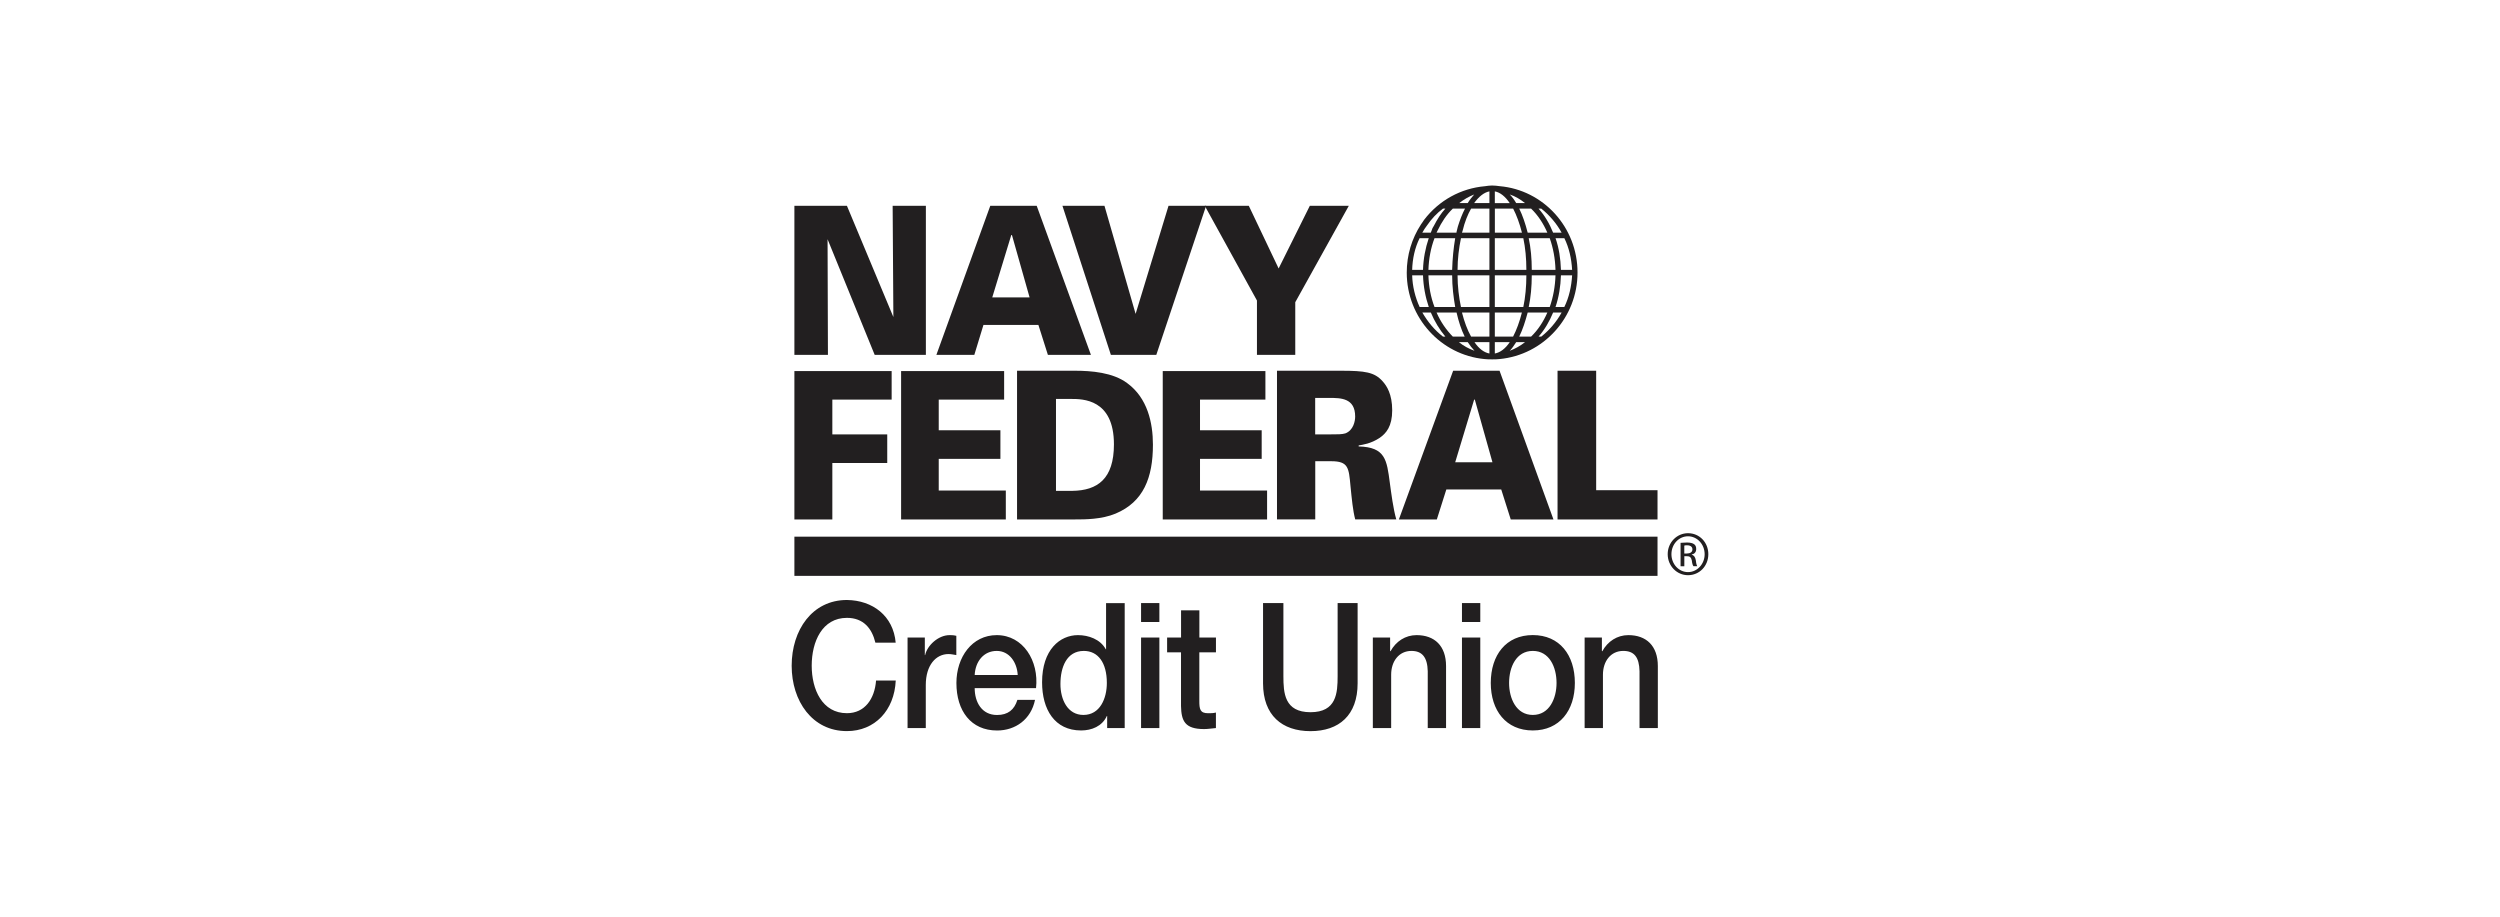
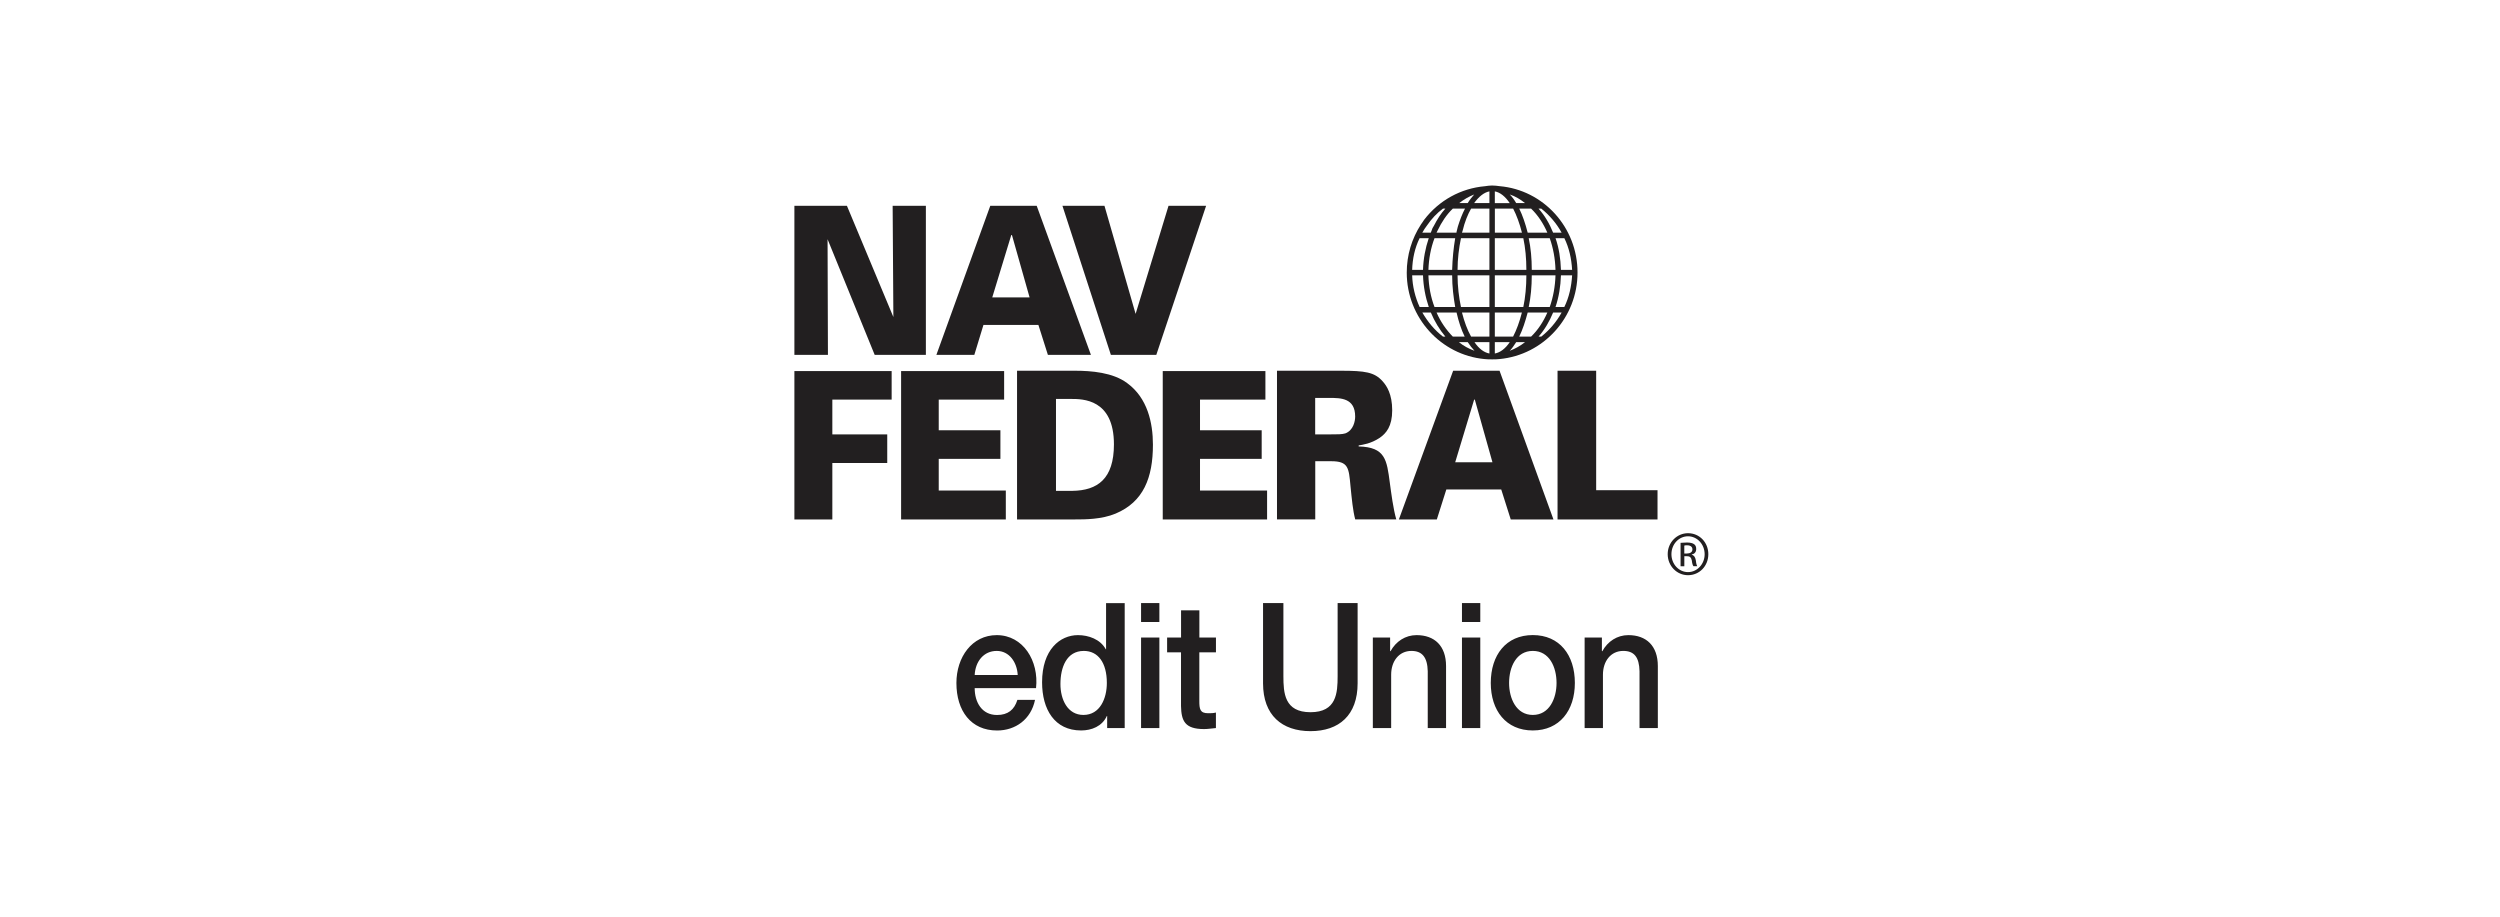
<svg xmlns="http://www.w3.org/2000/svg" width="300" height="110" viewBox="0 0 300 110" fill="none">
-   <path d="M108.907 76.503H110.979V78.608H111.017C111.263 77.45 112.604 76.215 113.946 76.215C114.437 76.215 114.595 76.259 114.759 76.298V78.608C114.475 78.569 114.148 78.486 113.821 78.486C112.315 78.486 111.094 79.81 111.094 82.204V87.367H108.907V76.503ZM105.046 77.118C104.637 75.423 103.622 74.143 101.632 74.143C98.665 74.143 97.405 76.99 97.405 79.882C97.405 82.735 98.665 85.583 101.632 85.583C103.786 85.583 104.964 83.849 105.127 81.661H107.489C107.325 85.256 104.969 87.732 101.632 87.732C97.481 87.738 95 84.142 95 79.888C95 75.589 97.481 71.999 101.626 71.999C104.718 72.038 107.2 73.899 107.483 77.123H105.046" fill="#221F20" />
  <path d="M95.327 44.527H106.998V47.956H99.881V52.127H106.469V55.557H99.881V62.332H95.327L95.327 44.527ZM190.155 76.503H192.228V78.115L192.271 78.159C192.92 76.963 194.06 76.215 195.402 76.215C197.556 76.215 198.941 77.495 198.941 79.932V87.367H196.743V80.547C196.705 78.852 196.094 78.109 194.791 78.109C193.286 78.109 192.353 79.35 192.353 80.963V87.367H190.155V76.503ZM178.893 81.954C178.893 78.608 180.726 76.209 183.938 76.209C187.15 76.209 188.983 78.603 188.983 81.954C188.983 85.256 187.15 87.655 183.938 87.655C180.72 87.655 178.893 85.256 178.893 81.954ZM186.785 81.954C186.785 80.054 185.929 78.109 183.938 78.109C181.947 78.109 181.091 80.054 181.091 81.954C181.091 83.81 181.947 85.793 183.938 85.793C185.929 85.793 186.785 83.81 186.785 81.954ZM175.436 72.37H177.634V74.642H175.436V72.37ZM175.436 76.503H177.634V87.367H175.436V76.503ZM164.741 76.503H166.814V78.115L166.857 78.159C167.506 76.963 168.646 76.215 169.988 76.215C172.142 76.215 173.527 77.495 173.527 79.932V87.367H171.329V80.547C171.291 78.852 170.637 78.11 169.377 78.11C167.872 78.11 166.939 79.35 166.939 80.963V87.367H164.741V76.503ZM151.565 72.37H154.008V81.129C154.008 83.151 154.128 85.466 157.259 85.466C160.389 85.466 160.515 83.151 160.515 81.129V72.37H162.914V81.993C162.914 85.832 160.678 87.738 157.259 87.738C153.845 87.738 151.565 85.838 151.565 81.993V72.37ZM140.058 76.503H141.727V73.24H143.925V76.503H145.915V78.281H143.919V84.104C143.919 85.095 144.001 85.588 144.977 85.588C145.304 85.588 145.588 85.588 145.91 85.505V87.367C145.419 87.406 144.977 87.489 144.486 87.489C142.169 87.489 141.76 86.497 141.721 84.719V78.276H140.053V76.503M136.928 72.37H139.125V74.642H136.928V72.37ZM136.928 76.503H139.125V87.367H136.928V76.503ZM134.975 87.367H132.859V85.921H132.821C132.254 87.162 130.989 87.655 129.729 87.655C126.555 87.655 125.05 85.134 125.05 81.871C125.05 77.949 127.204 76.215 129.358 76.215C130.618 76.215 132.041 76.708 132.69 77.91H132.728V72.376H134.964V87.367M130.012 85.793C132.003 85.793 132.821 83.81 132.821 81.954C132.821 79.517 131.763 78.11 130.056 78.11C127.984 78.11 127.253 80.093 127.253 82.076C127.247 83.938 128.104 85.793 130.012 85.793ZM116.962 82.575C116.962 84.27 117.818 85.799 119.645 85.799C120.948 85.799 121.717 85.178 122.088 83.982H124.204C123.719 86.336 121.848 87.66 119.65 87.66C116.52 87.66 114.769 85.306 114.769 81.96C114.769 78.863 116.64 76.215 119.607 76.215C122.781 76.215 124.69 79.312 124.324 82.575H116.962ZM122.126 81.001C122.045 79.472 121.112 78.11 119.607 78.11C118.063 78.11 117.044 79.35 116.962 81.001H122.126Z" fill="#221F20" />
  <path d="M95.327 24.699H101.632L107.205 38.045L107.118 24.699H111.105V42.588H104.964L99.308 28.705L99.352 42.582H95.327L95.327 24.699ZM186.905 44.488H191.54V58.82H198.903V62.332H186.905V44.488ZM174.378 44.488H179.946L186.414 62.332H181.288L180.148 58.736H173.56L172.42 62.332H167.866L174.378 44.488ZM179.095 55.474L176.979 47.956H176.897L174.623 55.474H179.095ZM153.234 44.488H160.88C163.809 44.488 164.948 44.654 165.925 45.768C166.41 46.305 167.064 47.297 167.064 49.236C167.064 51.175 166.334 52.005 165.559 52.543C164.501 53.246 163.525 53.368 163.04 53.451V53.573C166.252 53.656 166.415 55.185 166.781 57.95C166.944 59.146 167.19 61.091 167.555 62.326H162.625C162.342 61.252 162.216 59.889 162.058 58.321C161.856 56.133 161.813 55.346 159.74 55.346H157.831V62.326H153.239V44.488M157.826 52.127H159.533C160.553 52.127 161.038 52.127 161.442 52.005C162.418 51.634 162.62 50.521 162.62 49.983C162.62 47.751 160.869 47.751 159.528 47.751H157.821V52.127M139.529 44.527H151.849V47.956H144.001V51.634H151.402V55.063H144.001V58.864H152.051V62.332H139.529V44.527ZM122.045 44.488H128.998C130.95 44.488 133.552 44.693 135.259 45.972C137.697 47.751 138.351 50.726 138.351 53.368C138.351 57.335 137.211 60.227 133.879 61.628C132.21 62.332 130.176 62.332 129.042 62.332H122.045V44.488ZM126.718 58.903H128.671C131.719 58.864 133.672 57.457 133.672 53.324C133.672 47.873 129.931 47.873 128.507 47.873H126.718V58.903ZM108.132 44.527L120.496 44.527V47.956L112.648 47.956V51.634L120.049 51.634V55.063H112.648V58.864L120.698 58.864V62.332L108.132 62.332V44.527Z" fill="#221F20" />
  <path d="M118.832 24.699H124.406L130.912 42.588H125.748L124.608 38.992H118.014L116.918 42.588H112.364L118.832 24.699ZM123.55 35.685L121.434 28.206H121.352L119.072 35.685H123.55Z" fill="#221F20" />
  <path d="M127.493 24.699H132.537L136.273 37.668L140.222 24.699H144.732L138.755 42.588H133.306L127.493 24.699Z" fill="#221F20" />
-   <path d="M95.327 69.107H198.903V64.398H95.327L95.327 69.107ZM149.858 24.699L153.436 32.217L157.177 24.699H161.856L155.432 36.267V42.588H150.834V36.062L144.574 24.699H149.858Z" fill="#221F20" />
  <path d="M202.562 63.983C203.947 63.983 205 65.096 205 66.503C205 67.911 203.942 69.024 202.562 69.024C201.221 69.024 200.124 67.911 200.124 66.503C200.119 65.102 201.221 63.983 202.562 63.983ZM202.562 64.354C201.466 64.354 200.572 65.301 200.572 66.503C200.572 67.7 201.466 68.653 202.562 68.653C203.658 68.653 204.558 67.7 204.558 66.503C204.553 65.307 203.658 64.354 202.562 64.354ZM202.115 67.949H201.668V65.141C201.913 65.141 202.115 65.102 202.442 65.102C202.846 65.102 203.135 65.185 203.298 65.307C203.462 65.434 203.544 65.595 203.544 65.883C203.544 66.254 203.342 66.465 203.015 66.542V66.581C203.26 66.62 203.424 66.83 203.5 67.24C203.544 67.695 203.62 67.861 203.664 67.944H203.217C203.135 67.861 203.053 67.611 203.015 67.24C202.933 66.869 202.769 66.742 202.404 66.742H202.12V67.949M202.115 66.42H202.442C202.808 66.42 203.091 66.254 203.091 65.927C203.091 65.678 202.928 65.434 202.442 65.434C202.279 65.434 202.197 65.434 202.115 65.473V66.42ZM189.304 32.71C189.304 27.259 185.198 22.794 179.951 22.339C179.668 22.3 179.341 22.262 179.057 22.262C178.773 22.262 178.484 22.3 178.201 22.345C175.316 22.594 172.671 24.04 170.882 26.395L170.718 26.644L170.517 26.932C169.415 28.627 168.81 30.61 168.81 32.715C168.81 38.128 172.916 42.588 178.124 43.086C178.452 43.125 178.735 43.125 179.057 43.125C179.341 43.125 179.668 43.125 179.951 43.086C185.198 42.588 189.304 38.123 189.304 32.71ZM183.731 40.394H182.307C182.711 39.568 183.038 38.577 183.322 37.502H185.683C185.198 38.621 184.543 39.613 183.731 40.394ZM172.387 37.502H174.787C175.032 38.577 175.354 39.568 175.763 40.394H174.34C173.565 39.613 172.873 38.621 172.387 37.502ZM169.459 33.042H170.762C170.806 34.366 171.046 35.646 171.455 36.843H170.358C169.824 35.685 169.497 34.366 169.459 33.042ZM172.507 27.674C172.993 26.644 173.603 25.735 174.34 25.032H175.801C175.474 25.652 175.19 26.395 174.945 27.181L174.781 27.84C174.781 27.84 174.781 27.885 174.781 27.924H172.382C172.431 27.84 172.469 27.757 172.507 27.674ZM185.683 27.924H183.322C183.038 26.81 182.711 25.857 182.307 25.032H183.731C184.543 25.813 185.198 26.804 185.683 27.924ZM188.655 32.383H187.314C187.27 31.02 187.068 29.741 186.665 28.583H187.723C188.29 29.741 188.574 31.02 188.655 32.383ZM186.659 32.383H183.813C183.813 31.02 183.693 29.741 183.447 28.583H185.967C186.376 29.741 186.621 31.02 186.659 32.383ZM175.518 27.674C175.763 26.644 176.128 25.735 176.532 25.032H178.73V27.924H175.436C175.479 27.84 175.479 27.757 175.518 27.674ZM176.128 24.367H175.114C175.681 23.913 176.292 23.58 176.903 23.337C176.657 23.625 176.374 23.957 176.128 24.367ZM178.73 22.965V24.367H176.897C177.47 23.586 178.081 23.087 178.73 22.965ZM179.379 24.367V22.965C180.028 23.087 180.639 23.586 181.168 24.372H179.379M181.577 25.032C181.986 25.818 182.351 26.81 182.635 27.924H179.384V25.032H181.577ZM178.73 28.583V32.383H174.907C174.907 31.059 175.07 29.779 175.316 28.583H178.73ZM178.73 33.042V36.843H175.316C175.07 35.685 174.907 34.366 174.907 33.042H178.73ZM178.73 37.502V40.394H176.532C176.085 39.607 175.719 38.615 175.436 37.502H178.73ZM178.73 41.059V42.422C178.081 42.3 177.47 41.845 176.941 41.059H178.73ZM179.379 41.059H181.168C180.639 41.845 180.028 42.3 179.379 42.422V41.059ZM179.379 40.394V37.502H182.629C182.346 38.615 181.98 39.607 181.571 40.394H179.379ZM179.379 36.843V33.042H183.164C183.164 34.366 183.044 35.685 182.798 36.843H179.379ZM179.379 32.383V28.583H182.798C183.044 29.741 183.164 31.02 183.164 32.383H179.379ZM181.942 24.367C181.697 23.951 181.457 23.625 181.168 23.337C181.817 23.541 182.427 23.913 183 24.367H181.942ZM174.623 28.583C174.421 29.779 174.296 31.059 174.258 32.383H171.411C171.455 31.059 171.695 29.741 172.142 28.583H174.623ZM170.762 32.383H169.459C169.497 31.059 169.78 29.741 170.353 28.583H171.449C171.046 29.779 170.8 31.059 170.762 32.383ZM171.411 33.042H174.258C174.258 34.366 174.421 35.685 174.623 36.843H172.142C171.695 35.685 171.449 34.366 171.411 33.042ZM176.128 41.059C176.374 41.43 176.657 41.801 176.941 42.095C176.248 41.845 175.638 41.518 175.07 41.059H176.128ZM181.942 41.059H183C182.433 41.513 181.822 41.845 181.168 42.095C181.457 41.801 181.702 41.43 181.942 41.059ZM183.447 36.843C183.693 35.685 183.813 34.366 183.813 33.042H186.659C186.621 34.366 186.376 35.685 185.967 36.843H183.447ZM187.314 33.042H188.655C188.574 34.366 188.29 35.685 187.717 36.843H186.659C187.068 35.646 187.27 34.366 187.314 33.042ZM187.396 27.924H186.376C185.929 26.81 185.361 25.857 184.625 25.032H184.952C185.929 25.813 186.785 26.804 187.396 27.924ZM173.162 25.032H173.445C172.916 25.608 172.469 26.311 172.065 27.098L171.896 27.386L171.776 27.718C171.738 27.757 171.738 27.84 171.695 27.924H170.675C170.838 27.635 171.04 27.303 171.242 27.054C171.776 26.267 172.431 25.569 173.162 25.032ZM170.68 37.502H171.7C172.147 38.577 172.758 39.568 173.445 40.394H173.162C172.142 39.613 171.329 38.621 170.68 37.502ZM184.952 40.394H184.625C185.356 39.568 185.929 38.577 186.376 37.502H187.396C186.785 38.621 185.929 39.613 184.952 40.394Z" fill="#221F20" />
</svg>